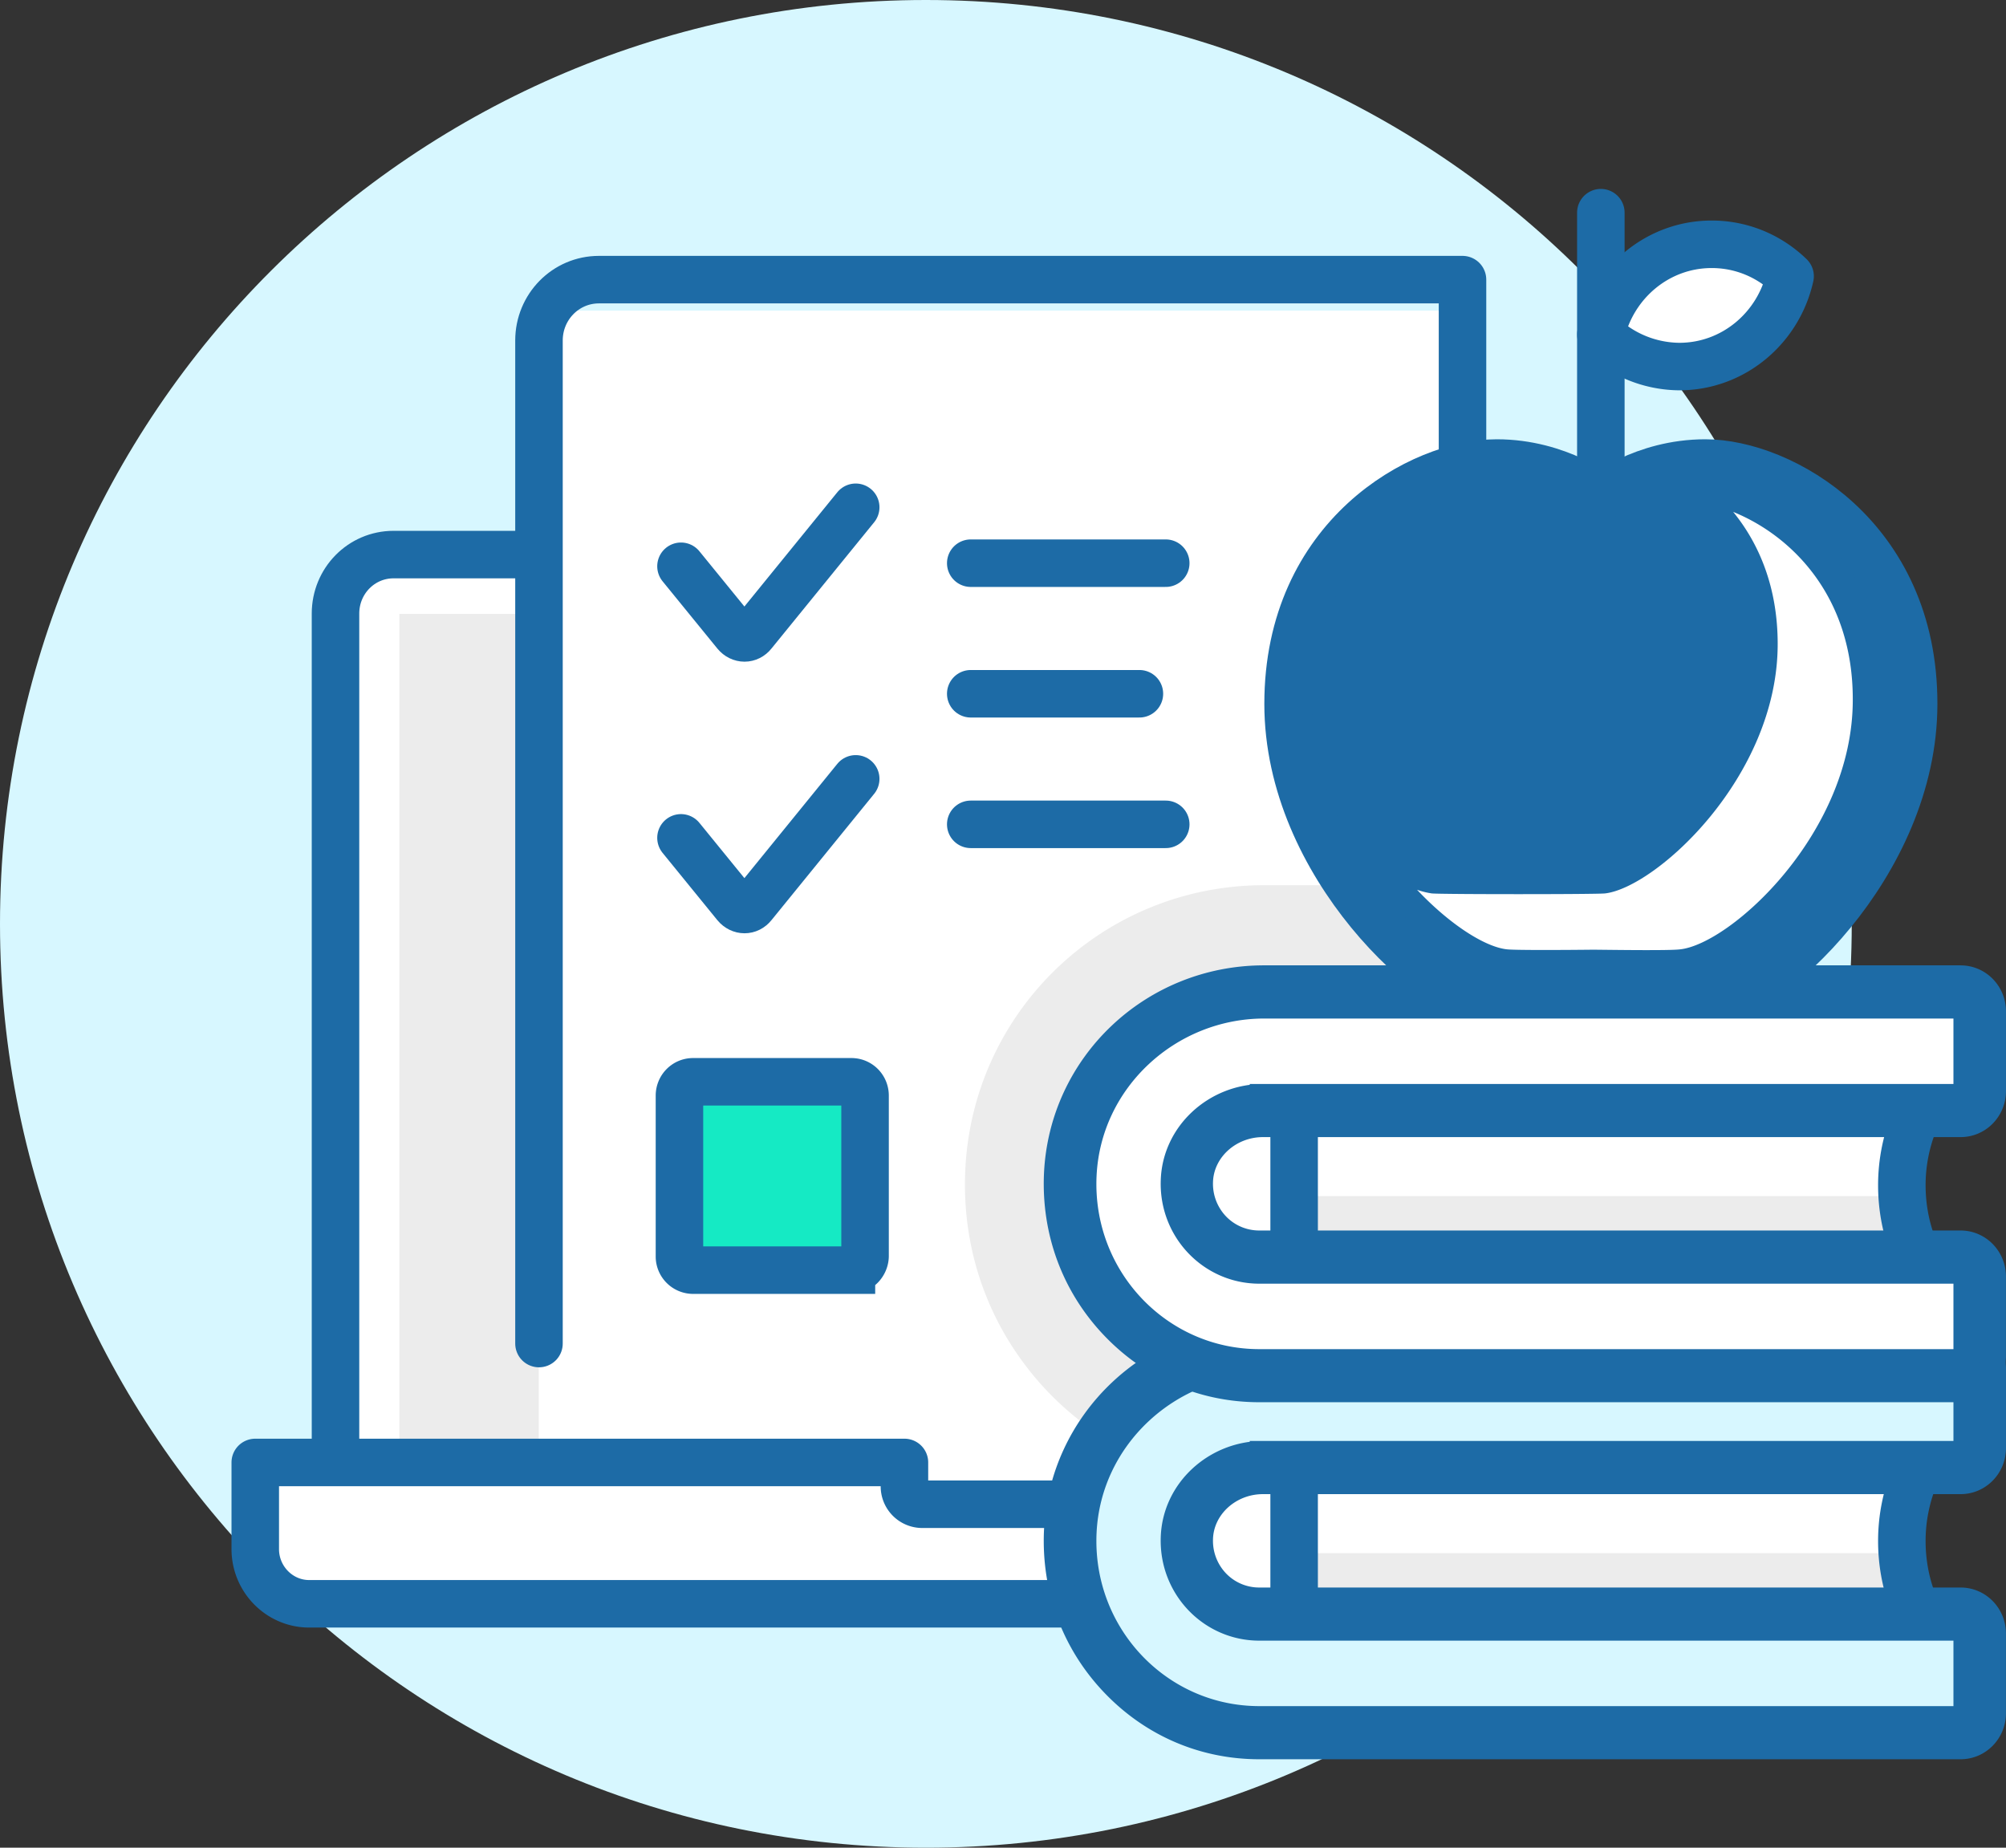
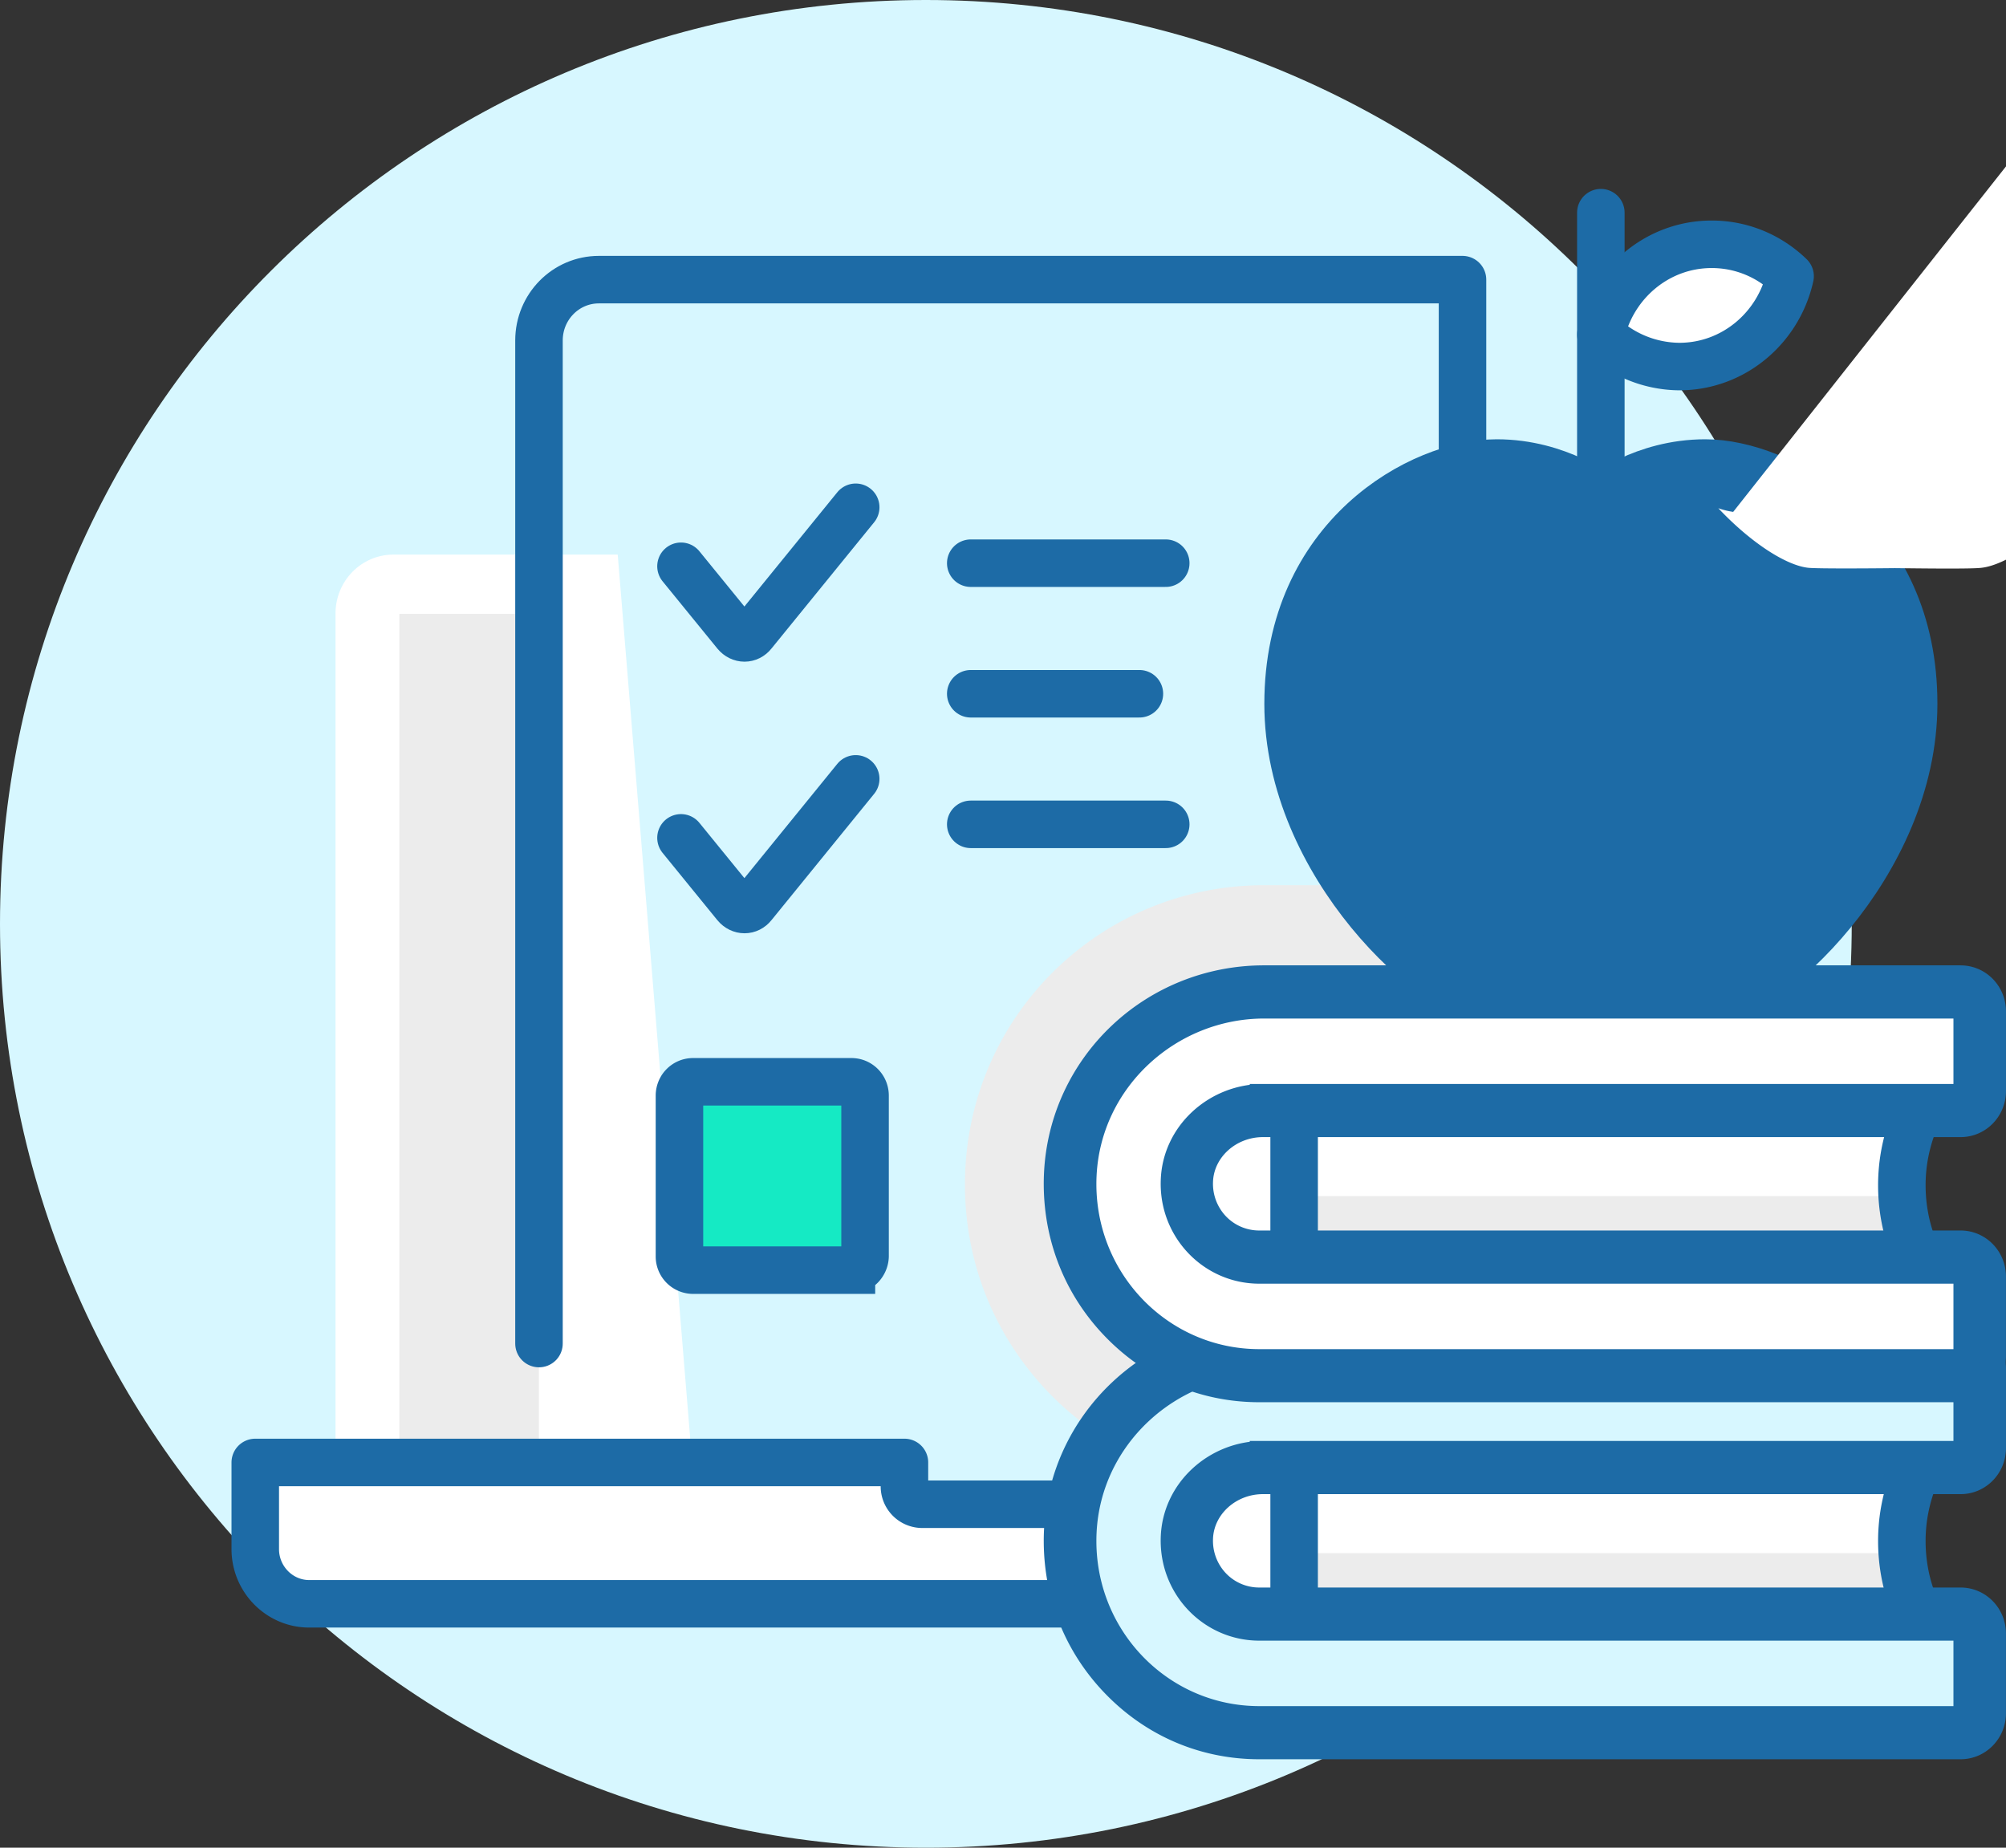
<svg xmlns="http://www.w3.org/2000/svg" width="76" height="70" viewBox="0 0 76 70" fill="none">
  <rect x="0" y="0" width="76" height="70" fill="#333333" stroke="none" />
  <path d="M35.078 70c19.373 0 35.078-15.67 35.078-35S54.45 0 35.078 0C15.705 0 0 15.67 0 35s15.705 35 35.078 35z" fill="#D7F7FF" />
  <path d="M23.402 21.01h-8.489c-1.227 0-2.202 1.002-2.202 2.235v32.02h13.502l-2.81-34.255z" fill="#fff" />
  <path d="M20.42 23.257H15.13v32.02h5.288v-32.02z" fill="#ECECEC" />
-   <path d="M23.402 21.01h-8.489c-1.227 0-2.202 1.002-2.202 2.235v32.02" stroke="#1D6BA6" stroke-width="1.8" stroke-miterlimit="10" stroke-linecap="round" />
-   <path d="M55.409 11.769H20.42V56.58H55.41V11.769z" fill="#fff" />
  <path d="M53.148 33.535h-5.242c-6.08 0-11.047 4.737-11.334 10.778-.15 3.13.94 6.087 3.074 8.357a11.239 11.239 0 0 0 5.862 3.282h7.652l-.012-22.417z" fill="#ECECEC" />
  <path d="M20.42 50.9V12.899c0-1.27 1.01-2.305 2.272-2.305h32.717v40.296" stroke="#1D6BA6" stroke-width="1.8" stroke-miterlimit="10" stroke-linecap="round" stroke-linejoin="round" />
  <path d="M32.258 48.119h-6a.518.518 0 0 1-.516-.524v-6.087c0-.291.23-.524.516-.524h6c.287 0 .516.233.516.523v6.088c-.011.28-.24.524-.516.524z" fill="#15EAC4" stroke="#1D6BA6" stroke-width="1.8" stroke-miterlimit="10" stroke-linecap="round" />
  <path d="m25.8 31.742 2.076 2.55c.184.22.482.22.654 0l3.89-4.785M25.8 21.453l2.076 2.549c.184.221.482.221.654 0l3.89-4.784M36.778 21.336h7.388M36.778 26.283h6.39M36.778 31.23h7.388" stroke="#1D6BA6" stroke-width="1.8" stroke-miterlimit="10" stroke-linecap="round" />
  <path d="M49.638 55.405v.896a.676.676 0 0 1-.677.687H34.943a.676.676 0 0 1-.677-.687v-.896H9.671v3.283c0 1.14.918 2.072 2.042 2.072h57.002c1.124 0 2.042-.932 2.042-2.072v-3.283h-21.12z" fill="#fff" stroke="#1D6BA6" stroke-width="1.8" stroke-miterlimit="10" stroke-linecap="round" stroke-linejoin="round" />
  <path d="M72.948 61.667H47.712c-1.79 0-3.246-1.466-3.246-3.294 0-1.816 1.445-3.294 3.246-3.294h25.237c-1.686 3.434 0 6.588 0 6.588z" fill="#fff" />
  <path d="M72.949 61.667H49.008V58.84h23.138l.803 2.828z" fill="#ECECEC" />
  <path d="M47.711 65.904a7.295 7.295 0 0 1-5.368-2.328c-1.411-1.501-2.134-3.468-2.042-5.552.183-4.016 3.521-7.158 7.594-7.158H74.28c.539 0 .975.442.975.99v3.014c0 .547-.436.99-.975.99H47.895c-1.457 0-2.639 1.093-2.673 2.444-.023.686.23 1.35.7 1.838.47.501 1.113.769 1.79.769h26.58c.538 0 .974.442.974.99v3.014c0 .547-.436.99-.975.99h-26.58z" fill="#D7F7FF" />
  <path d="M74.28 51.61c.125 0 .228.105.228.234v3.014a.232.232 0 0 1-.229.233H47.85c-1.778 0-3.327 1.385-3.385 3.178-.057 1.862 1.412 3.387 3.235 3.387H74.268c.126 0 .23.104.23.233v3.014a.232.232 0 0 1-.23.233H47.71c-3.786 0-6.837-3.201-6.665-7.089.172-3.631 3.258-6.436 6.849-6.436h26.384zm0-1.512H47.893c-4.474 0-8.133 3.457-8.34 7.88-.103 2.293.689 4.457 2.249 6.11 1.56 1.653 3.648 2.561 5.908 2.561h26.568c.952 0 1.72-.78 1.72-1.746v-3.015c0-.966-.768-1.745-1.72-1.745H47.711a1.74 1.74 0 0 1-1.262-.536 1.786 1.786 0 0 1-.493-1.292c.023-.943.872-1.71 1.893-1.71h26.43c.952 0 1.72-.78 1.72-1.747v-3.014c0-.955-.768-1.746-1.72-1.746z" fill="#1D6BA6" />
  <path d="M49.03 56.278v4.214" stroke="#1D6BA6" stroke-width="1.8" stroke-miterlimit="10" stroke-linecap="round" />
  <path d="M72.57 55.847a6.464 6.464 0 0 0-.516 2.538c0 .78.137 1.536.39 2.223" stroke="#1D6BA6" stroke-width="1.8" stroke-miterlimit="10" />
  <path d="M72.948 48.142H47.712c-1.79 0-3.246-1.466-3.246-3.294 0-1.816 1.445-3.294 3.246-3.294h25.237c-1.686 3.422 0 6.588 0 6.588z" fill="#fff" />
  <path d="M72.949 48.142H49.008v-2.828h23.138l.803 2.828z" fill="#ECECEC" />
  <path d="M64.608 17.542c-2.363 0-3.946 1.292-3.946 1.292s-1.594-1.292-3.957-1.292c-2.868 0-7.904 2.77-7.904 9.125 0 6.111 5.598 11.163 7.904 11.419.481.046 2.741.023 3.946.011 1.204.012 3.476.035 3.946-.011 2.306-.245 7.904-5.308 7.904-11.419.011-6.343-5.025-9.125-7.893-9.125z" fill="#1D6BA6" stroke="#1D6BA6" stroke-width="1.8" stroke-miterlimit="10" stroke-linejoin="round" />
-   <path d="M65.664 19.393c.986 1.21 1.686 2.863 1.686 5.005 0 5.051-4.634 9.241-6.55 9.45-.39.036-6.149.036-6.55 0a3.024 3.024 0 0 1-.563-.139c1.25 1.327 2.593 2.177 3.419 2.258.39.035 2.271.023 3.27.012 1.009.011 2.879.035 3.269-.012 1.916-.198 6.55-4.4 6.55-9.451.012-3.957-2.352-6.239-4.531-7.123z" fill="#fff" />
+   <path d="M65.664 19.393a3.024 3.024 0 0 1-.563-.139c1.25 1.327 2.593 2.177 3.419 2.258.39.035 2.271.023 3.27.012 1.009.011 2.879.035 3.269-.012 1.916-.198 6.55-4.4 6.55-9.451.012-3.957-2.352-6.239-4.531-7.123z" fill="#fff" />
  <path d="M60.65 17.32V8.057" stroke="#1D6BA6" stroke-width="1.8" stroke-miterlimit="10" stroke-linecap="round" stroke-linejoin="round" />
  <path d="M60.65 12.677c.437-1.956 2.146-3.422 4.2-3.422 1.146 0 2.19.454 2.97 1.21-.435 1.956-2.145 3.422-4.198 3.422a4.35 4.35 0 0 1-2.971-1.21z" fill="#fff" stroke="#1D6BA6" stroke-width="1.8" stroke-miterlimit="10" stroke-linejoin="round" />
  <path d="M49.03 42.8v4.213" stroke="#1D6BA6" stroke-width="1.8" stroke-miterlimit="10" stroke-linecap="round" />
  <path d="M72.57 42.369a6.464 6.464 0 0 0-.516 2.537c0 .78.137 1.537.39 2.224" stroke="#1D6BA6" stroke-width="1.8" stroke-miterlimit="10" />
  <path d="M47.849 55.09h26.43c.126 0 .23-.104.23-.232v-3.015a.232.232 0 0 0-.23-.232H47.895c-3.591 0-6.677 2.805-6.849 6.436-.184 3.888 2.868 7.089 6.665 7.089h26.568c.126 0 .23-.105.23-.233v-3.015a.232.232 0 0 0-.23-.232H47.711c-1.824 0-3.292-1.525-3.235-3.388.046-1.792 1.595-3.177 3.373-3.177z" fill="#D7F7FF" stroke="#1D6BA6" stroke-miterlimit="10" stroke-linecap="round" />
  <path d="M47.711 52.367a7.295 7.295 0 0 1-5.368-2.328c-1.411-1.501-2.134-3.468-2.042-5.552.183-4.015 3.521-7.158 7.594-7.158H74.28c.539 0 .975.442.975.99v3.014c0 .547-.436.99-.975.99H47.895c-1.457 0-2.639 1.094-2.673 2.444-.023.686.23 1.35.7 1.839.47.5 1.113.768 1.79.768h26.58c.538 0 .974.442.974.99v3.014c0 .547-.436.99-.975.99h-26.58z" fill="#D7F7FF" />
  <path d="M74.28 38.086c.125 0 .228.104.228.232v3.015a.232.232 0 0 1-.229.233H47.85c-1.778 0-3.327 1.385-3.385 3.177-.057 1.863 1.412 3.387 3.235 3.387H74.268c.126 0 .23.105.23.233v3.015a.232.232 0 0 1-.23.233H47.71c-3.786 0-6.837-3.201-6.665-7.089.172-3.631 3.258-6.436 6.849-6.436h26.384zm0-1.514H47.893c-4.474 0-8.133 3.457-8.34 7.88-.103 2.293.689 4.458 2.249 6.111 1.56 1.653 3.648 2.56 5.908 2.56h26.568c.952 0 1.72-.779 1.72-1.745v-3.015c0-.966-.768-1.746-1.72-1.746H47.711a1.74 1.74 0 0 1-1.262-.535 1.787 1.787 0 0 1-.493-1.292c.023-.943.872-1.711 1.893-1.711h26.43c.952 0 1.72-.78 1.72-1.746v-3.015c0-.966-.768-1.745-1.72-1.745z" fill="#1D6BA6" />
  <path d="M47.849 41.566h26.43c.126 0 .23-.105.23-.233V38.32a.232.232 0 0 0-.23-.233H47.895c-3.591 0-6.677 2.805-6.849 6.437-.184 3.887 2.868 7.088 6.665 7.088h26.568c.126 0 .23-.105.23-.233v-3.014a.232.232 0 0 0-.23-.233H47.711c-1.824 0-3.292-1.525-3.235-3.387.046-1.793 1.595-3.178 3.373-3.178z" fill="#fff" stroke="#1D6BA6" stroke-miterlimit="10" stroke-linecap="round" />
</svg>